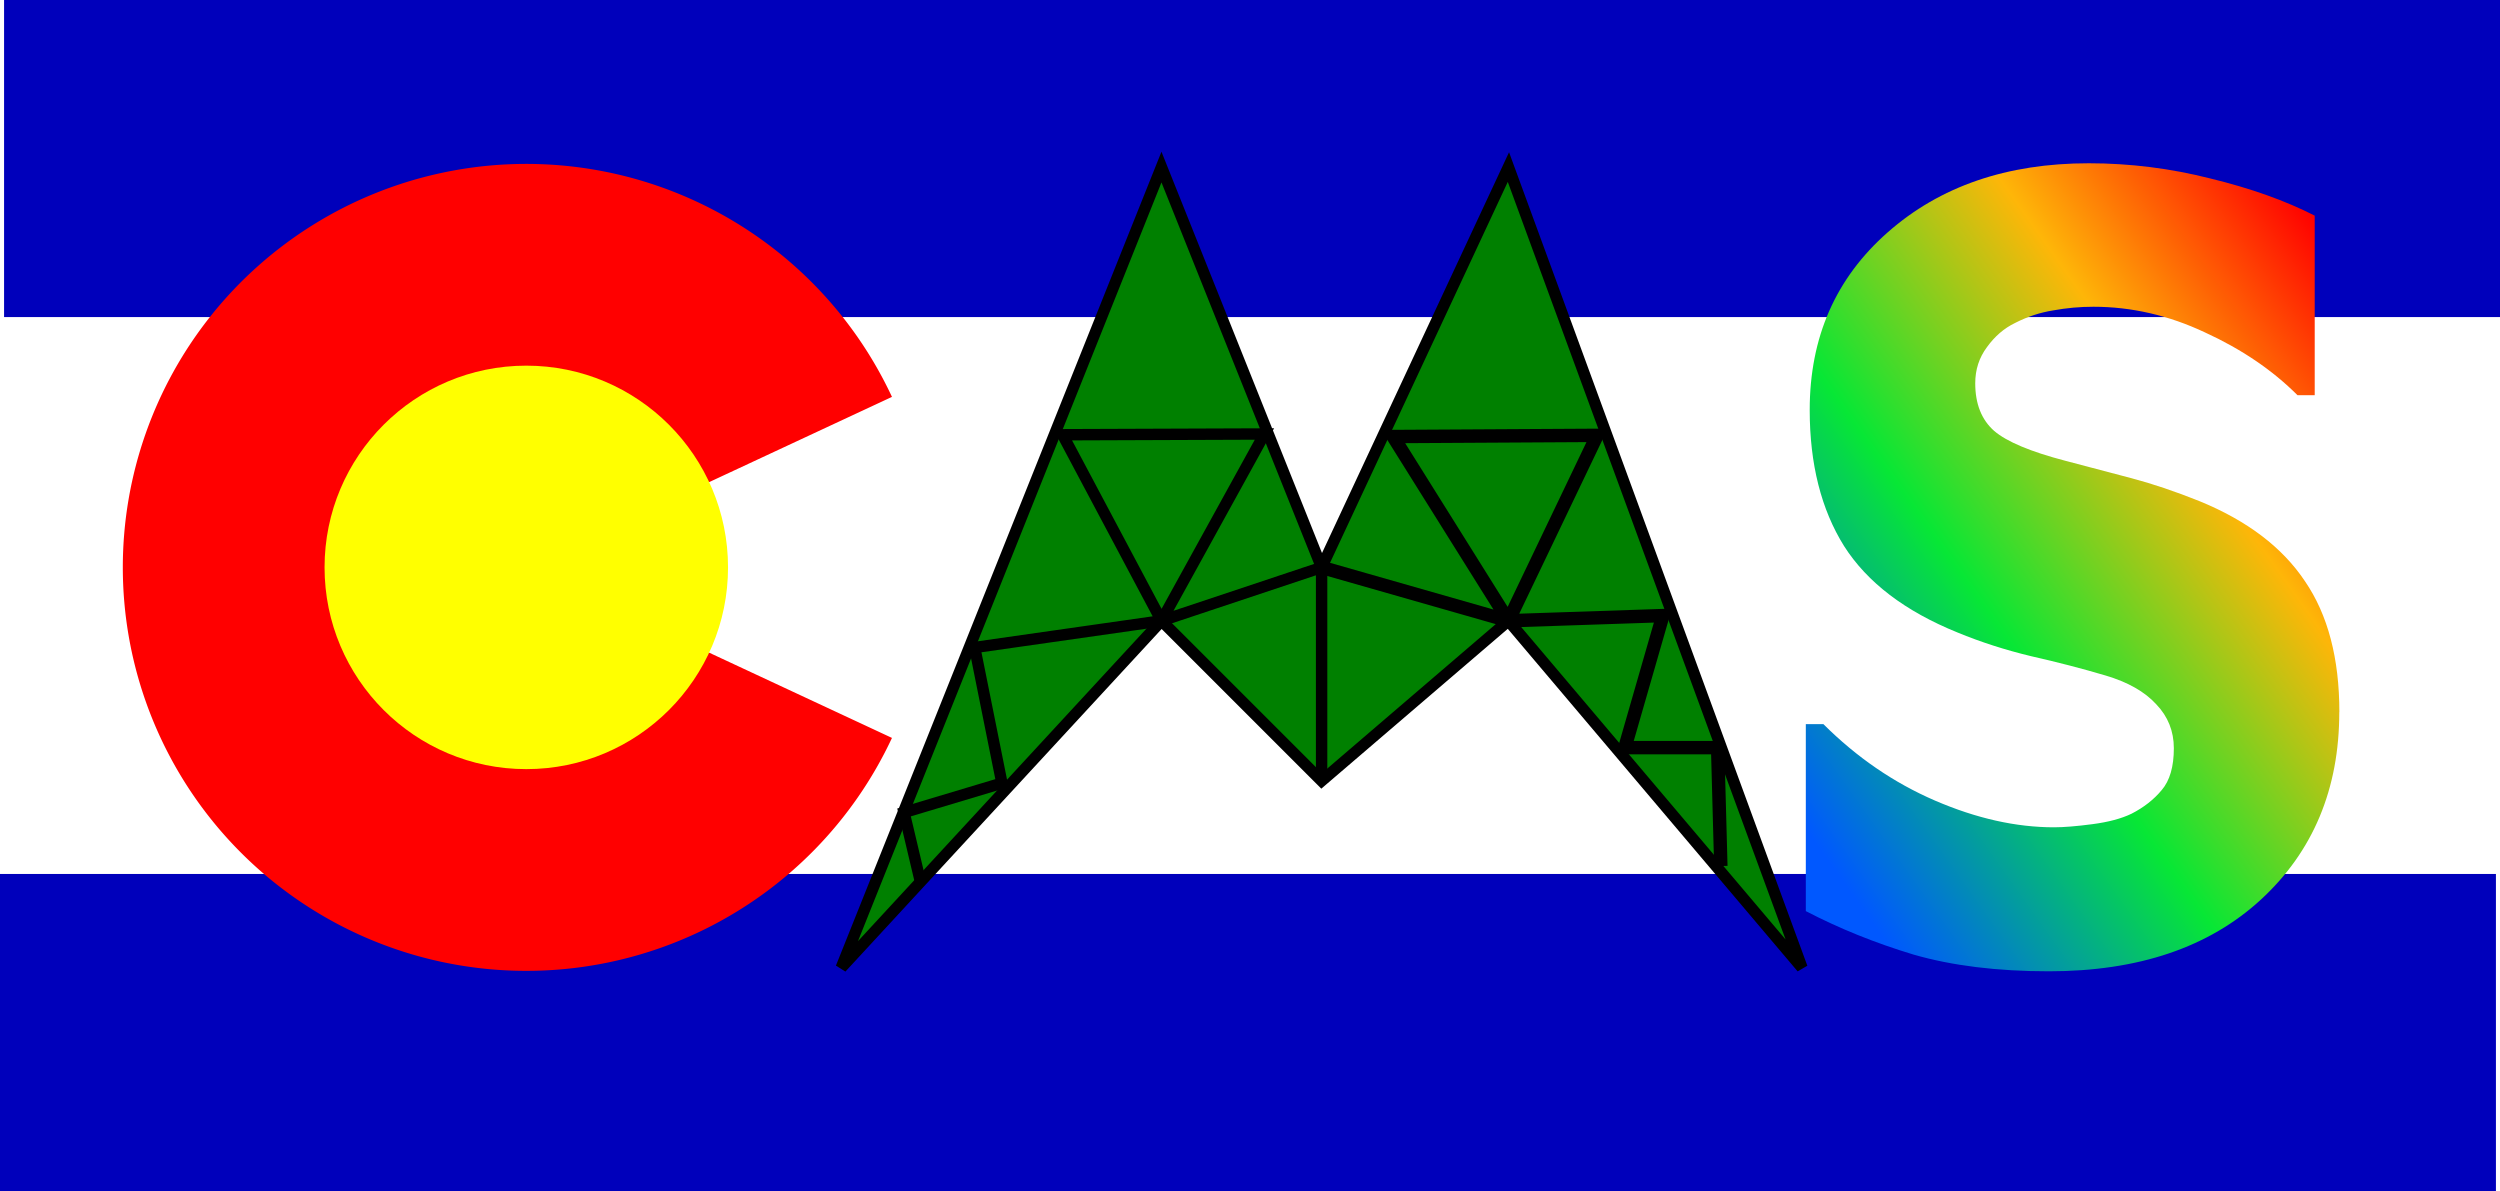
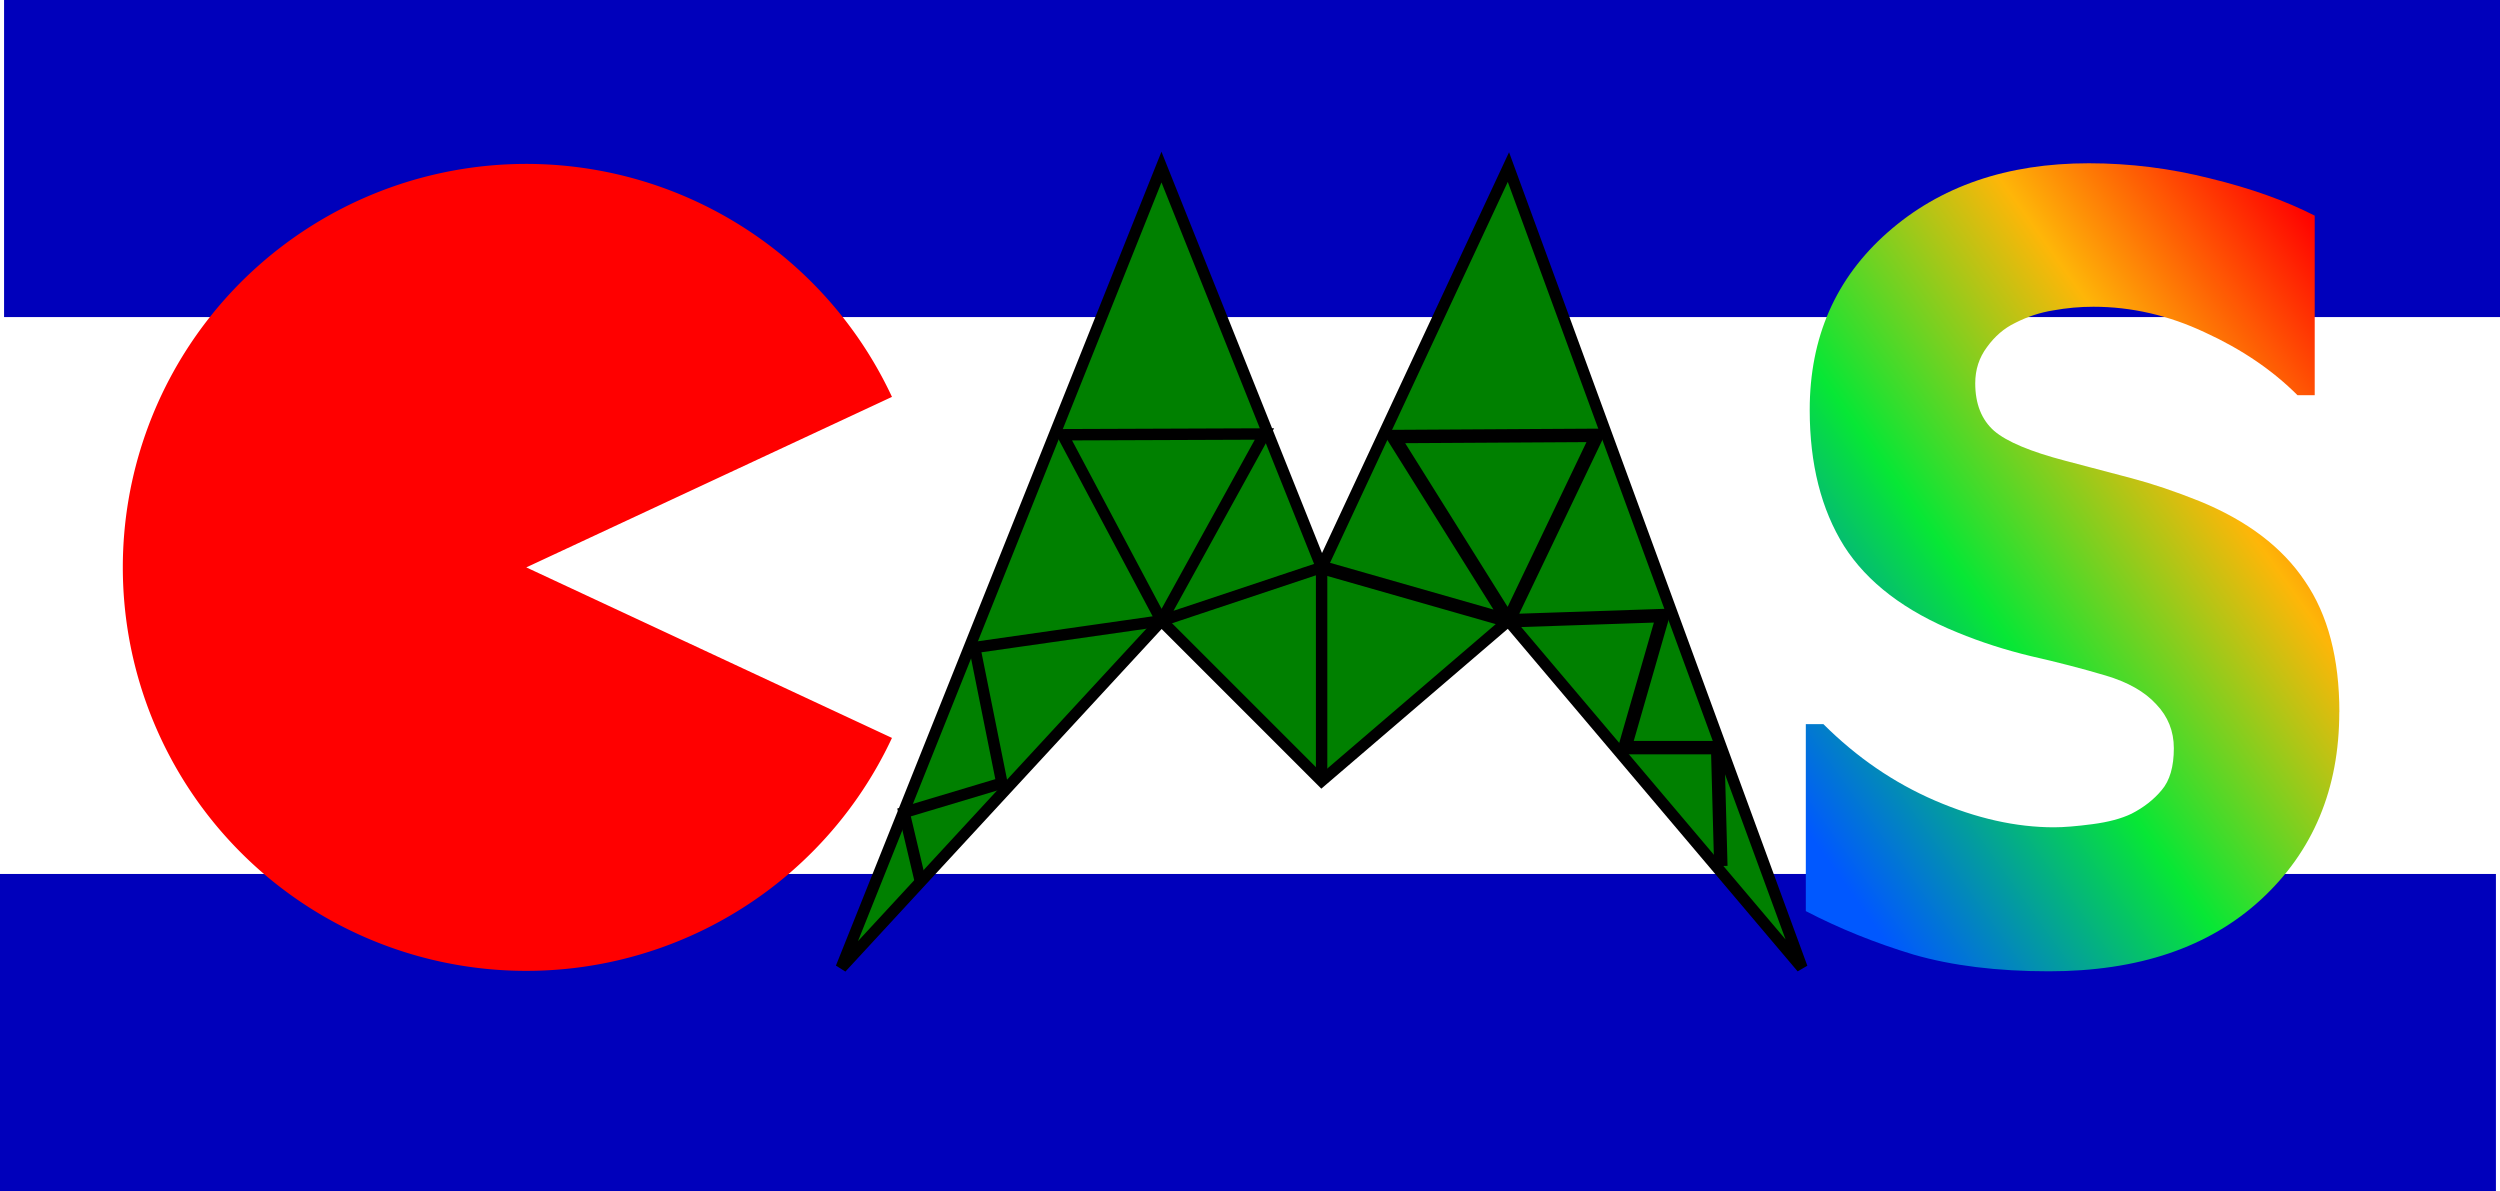
<svg xmlns="http://www.w3.org/2000/svg" xmlns:xlink="http://www.w3.org/1999/xlink" id="svg8" version="1.1" viewBox="0 0 123.923 59.04" height="59.04mm" width="123.923mm">
  <defs id="defs2">
    <linearGradient id="linearGradient35">
      <stop id="stop31" offset="0" style="stop-color:#0058ff;stop-opacity:1" />
      <stop style="stop-color:#07e735;stop-opacity:1" offset="0.357" id="stop864" />
      <stop style="stop-color:#feb608;stop-opacity:1" offset="0.695" id="stop862" />
      <stop id="stop33" offset="1" style="stop-color:#ff0000;stop-opacity:1" />
    </linearGradient>
    <linearGradient gradientUnits="userSpaceOnUse" y2="24.206" x2="149.661" y1="29.987" x1="143.146" id="linearGradient938" xlink:href="#linearGradient35" />
  </defs>
  <g transform="translate(-66.781,-32.729)" id="layer1">
    <rect y="32.729" x="66.983" height="15.717" width="123.721" id="rect1051" style="fill:#0000bb;fill-opacity:1;stroke-width:0.265" />
    <rect style="fill:#0000bb;fill-opacity:1;stroke-width:0.265" id="rect1051-3" width="123.721" height="15.717" x="66.781" y="76.051" />
    <path d="M 110.995,69.307 A 20,20 0 0 1 88.54,80.38 20,20 0 0 1 72.869,60.854 20,20 0 0 1 88.54,41.328 20,20 0 0 1 110.995,52.402 l -18.126,8.452 z" id="path14" style="fill:#ff0000;fill-rule:evenodd;stroke-width:0.268" />
-     <circle r="10" cy="60.854" cx="92.869" id="path20" style="fill:#ffff00;stroke-width:0.265" />
    <path id="path22" d="m 108.479,80.698 15.875,-39.688 7.938,19.844 9.26,-19.844 14.552,39.687 L 141.552,63.5 132.292,71.438 124.354,63.5 Z" style="fill:#008000;fill-opacity:1;stroke:#000000;stroke-width:0.565;stroke-linecap:butt;stroke-linejoin:miter;stroke-opacity:1;stroke-miterlimit:4;stroke-dasharray:none" />
    <path id="path866" d="m 132.292,71.438 -1e-5,-10.583 -7.937,2.646 5.104,-9.26 -10.006,0.038 4.902,9.223 -9.26,1.323 1.351,6.723 -4.852,1.454 0.791,3.344" style="fill:none;stroke:#000000;stroke-width:0.565;stroke-linecap:butt;stroke-linejoin:miter;stroke-miterlimit:4;stroke-dasharray:none;stroke-opacity:1" />
    <path id="path868" d="m 132.292,60.854 9.26,2.646 -5.716,-9.132 10.114,-0.059 -4.398,9.191 7.656,-0.257 -1.885,6.545 h 4.6 l 0.158,5.87" style="fill:none;stroke:#000000;stroke-width:0.665;stroke-linecap:butt;stroke-linejoin:miter;stroke-miterlimit:4;stroke-dasharray:none;stroke-opacity:1" />
    <g transform="matrix(4.02,0,0,5.023,-418.964,-76.49)" style="font-weight:bold;font-size:10.583px;line-height:1.25;font-family:sans-serif;-inkscape-font-specification:'sans-serif Bold';stroke-width:0.265" id="text927" aria-label="S">
      <path id="path929" style="fill:url(#linearGradient938);fill-opacity:1;stroke-width:0.265" d="m 149.677,28.771 q 0,1.137 -0.966,1.85 -0.961,0.708 -2.615,0.708 -0.956,0 -1.669,-0.165 -0.708,-0.171 -1.328,-0.429 v -1.845 h 0.217 q 0.615,0.491 1.375,0.754 0.765,0.264 1.468,0.264 0.181,0 0.475,-0.031 0.295,-0.031 0.481,-0.103 0.227,-0.093 0.372,-0.233 0.15,-0.14 0.15,-0.413 0,-0.253 -0.217,-0.434 -0.212,-0.186 -0.625,-0.284 -0.434,-0.103 -0.92,-0.191 -0.481,-0.093 -0.904,-0.233 -0.972,-0.315 -1.4,-0.853 -0.424,-0.543 -0.424,-1.344 0,-1.075 0.961,-1.752 0.966,-0.682 2.48,-0.682 0.76,0 1.499,0.15 0.744,0.145 1.287,0.367 v 1.772 h -0.212 q -0.465,-0.372 -1.142,-0.62 -0.672,-0.253 -1.375,-0.253 -0.248,0 -0.496,0.036 -0.243,0.031 -0.47,0.124 -0.202,0.078 -0.346,0.238 -0.145,0.155 -0.145,0.357 0,0.305 0.233,0.47 0.233,0.16 0.878,0.295 0.424,0.088 0.811,0.171 0.393,0.083 0.842,0.227 0.884,0.289 1.302,0.791 0.424,0.496 0.424,1.292 z" />
    </g>
  </g>
</svg>